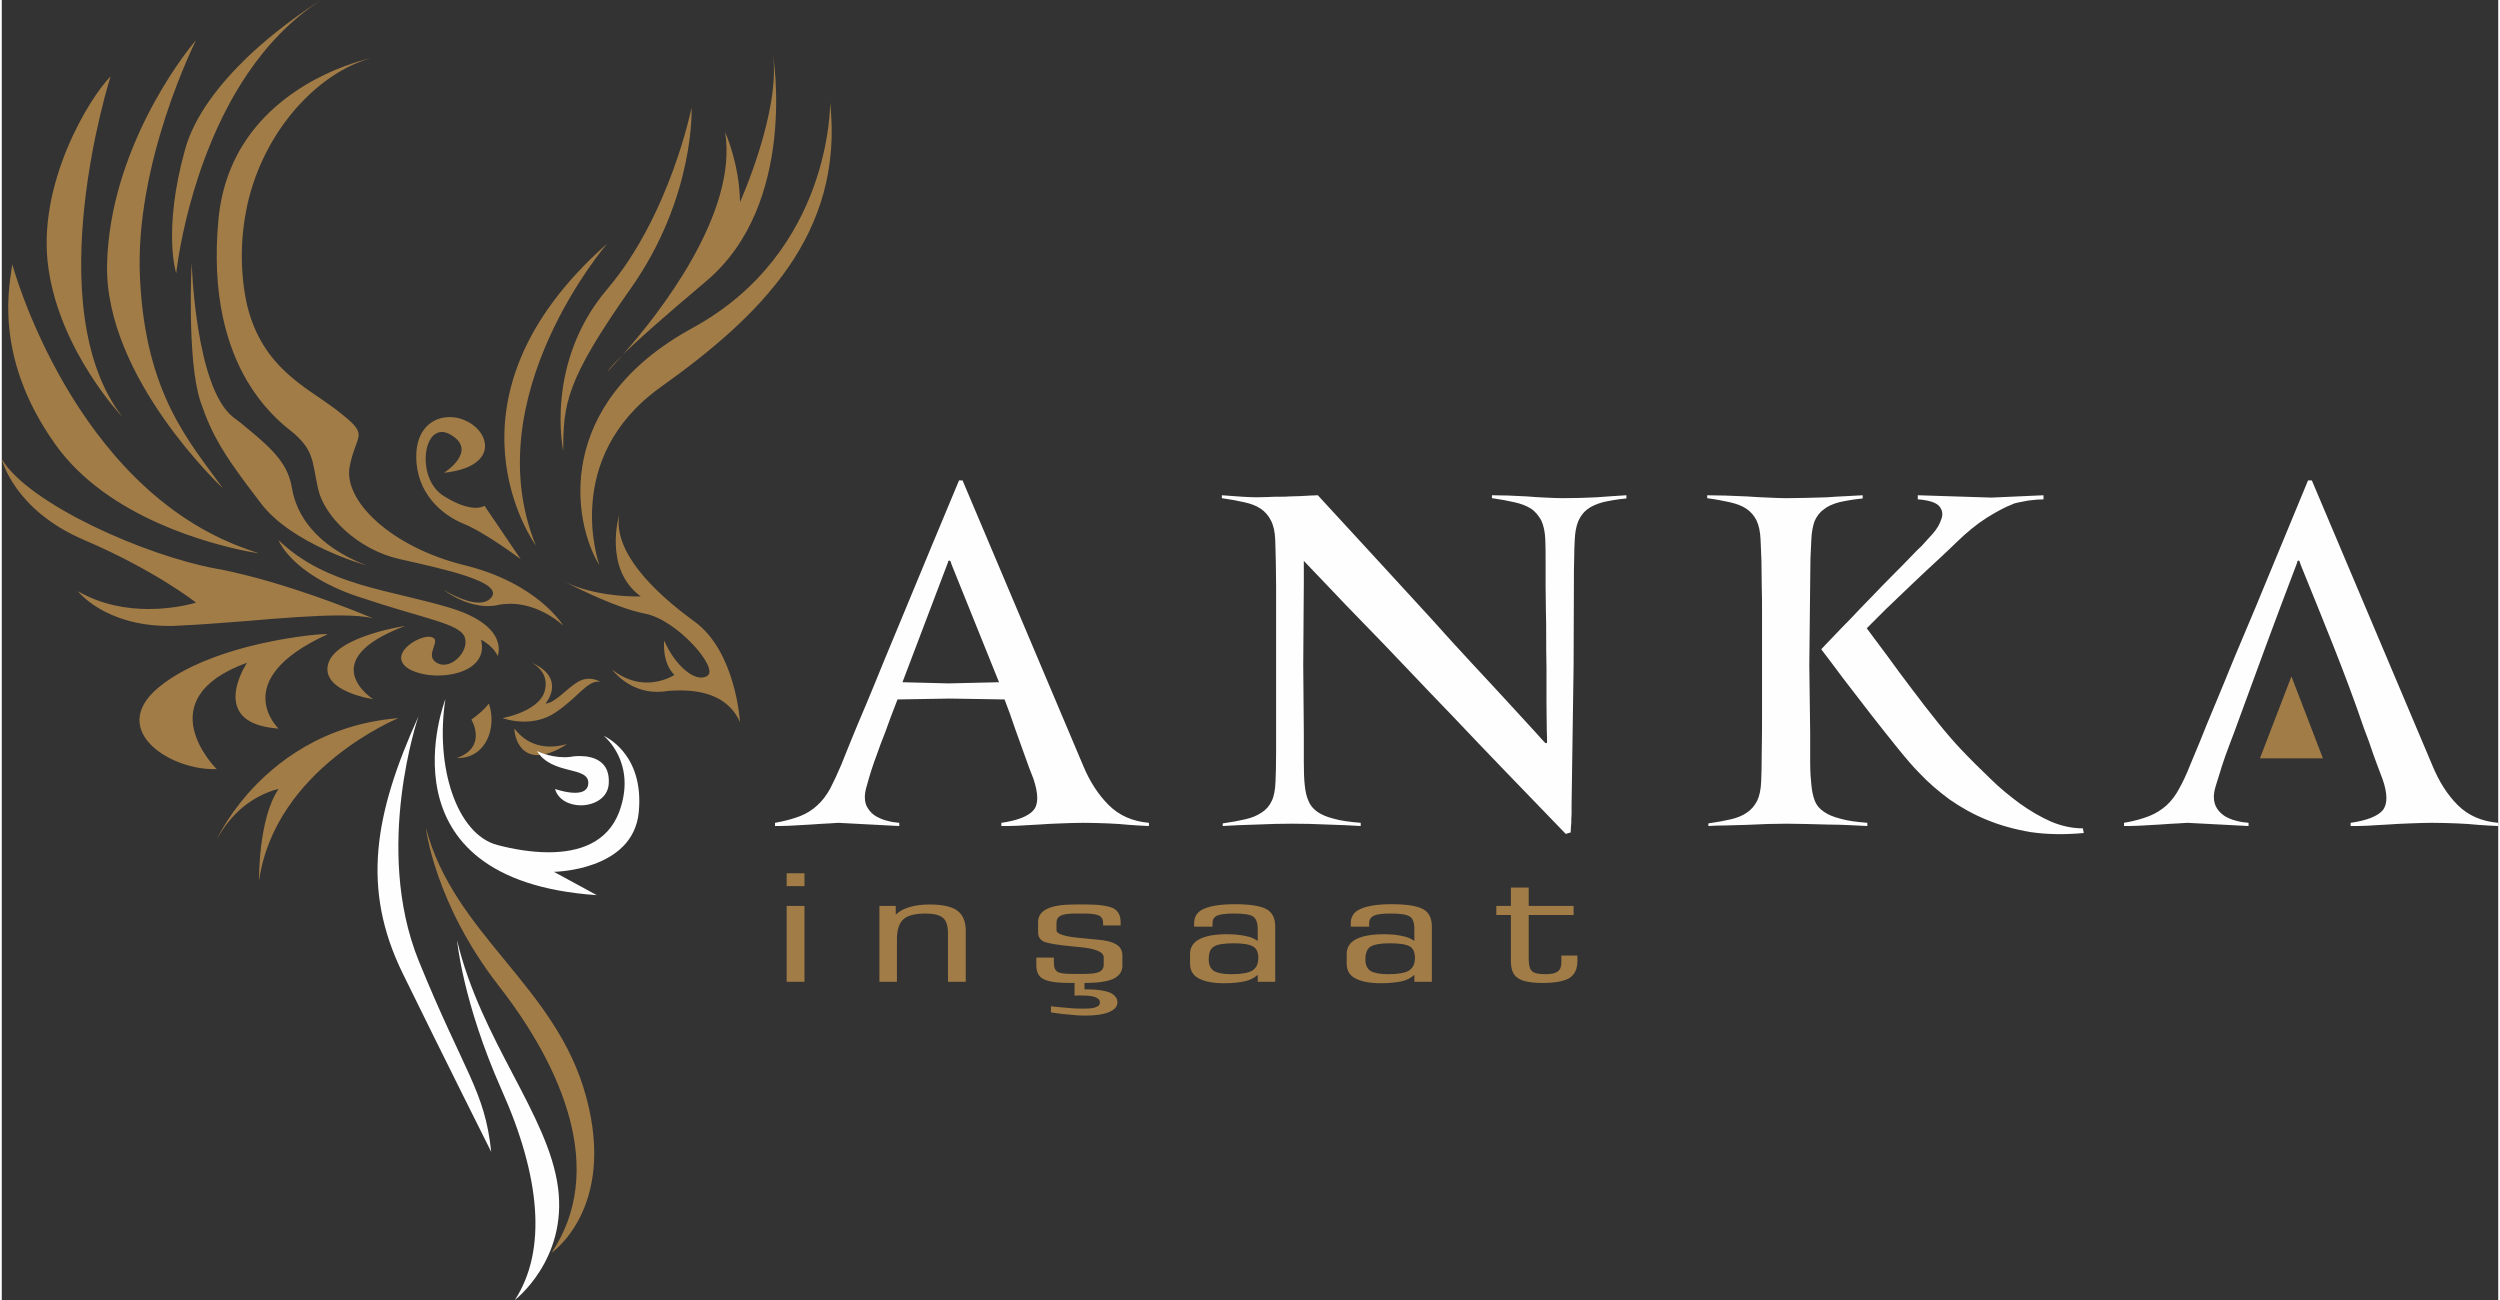
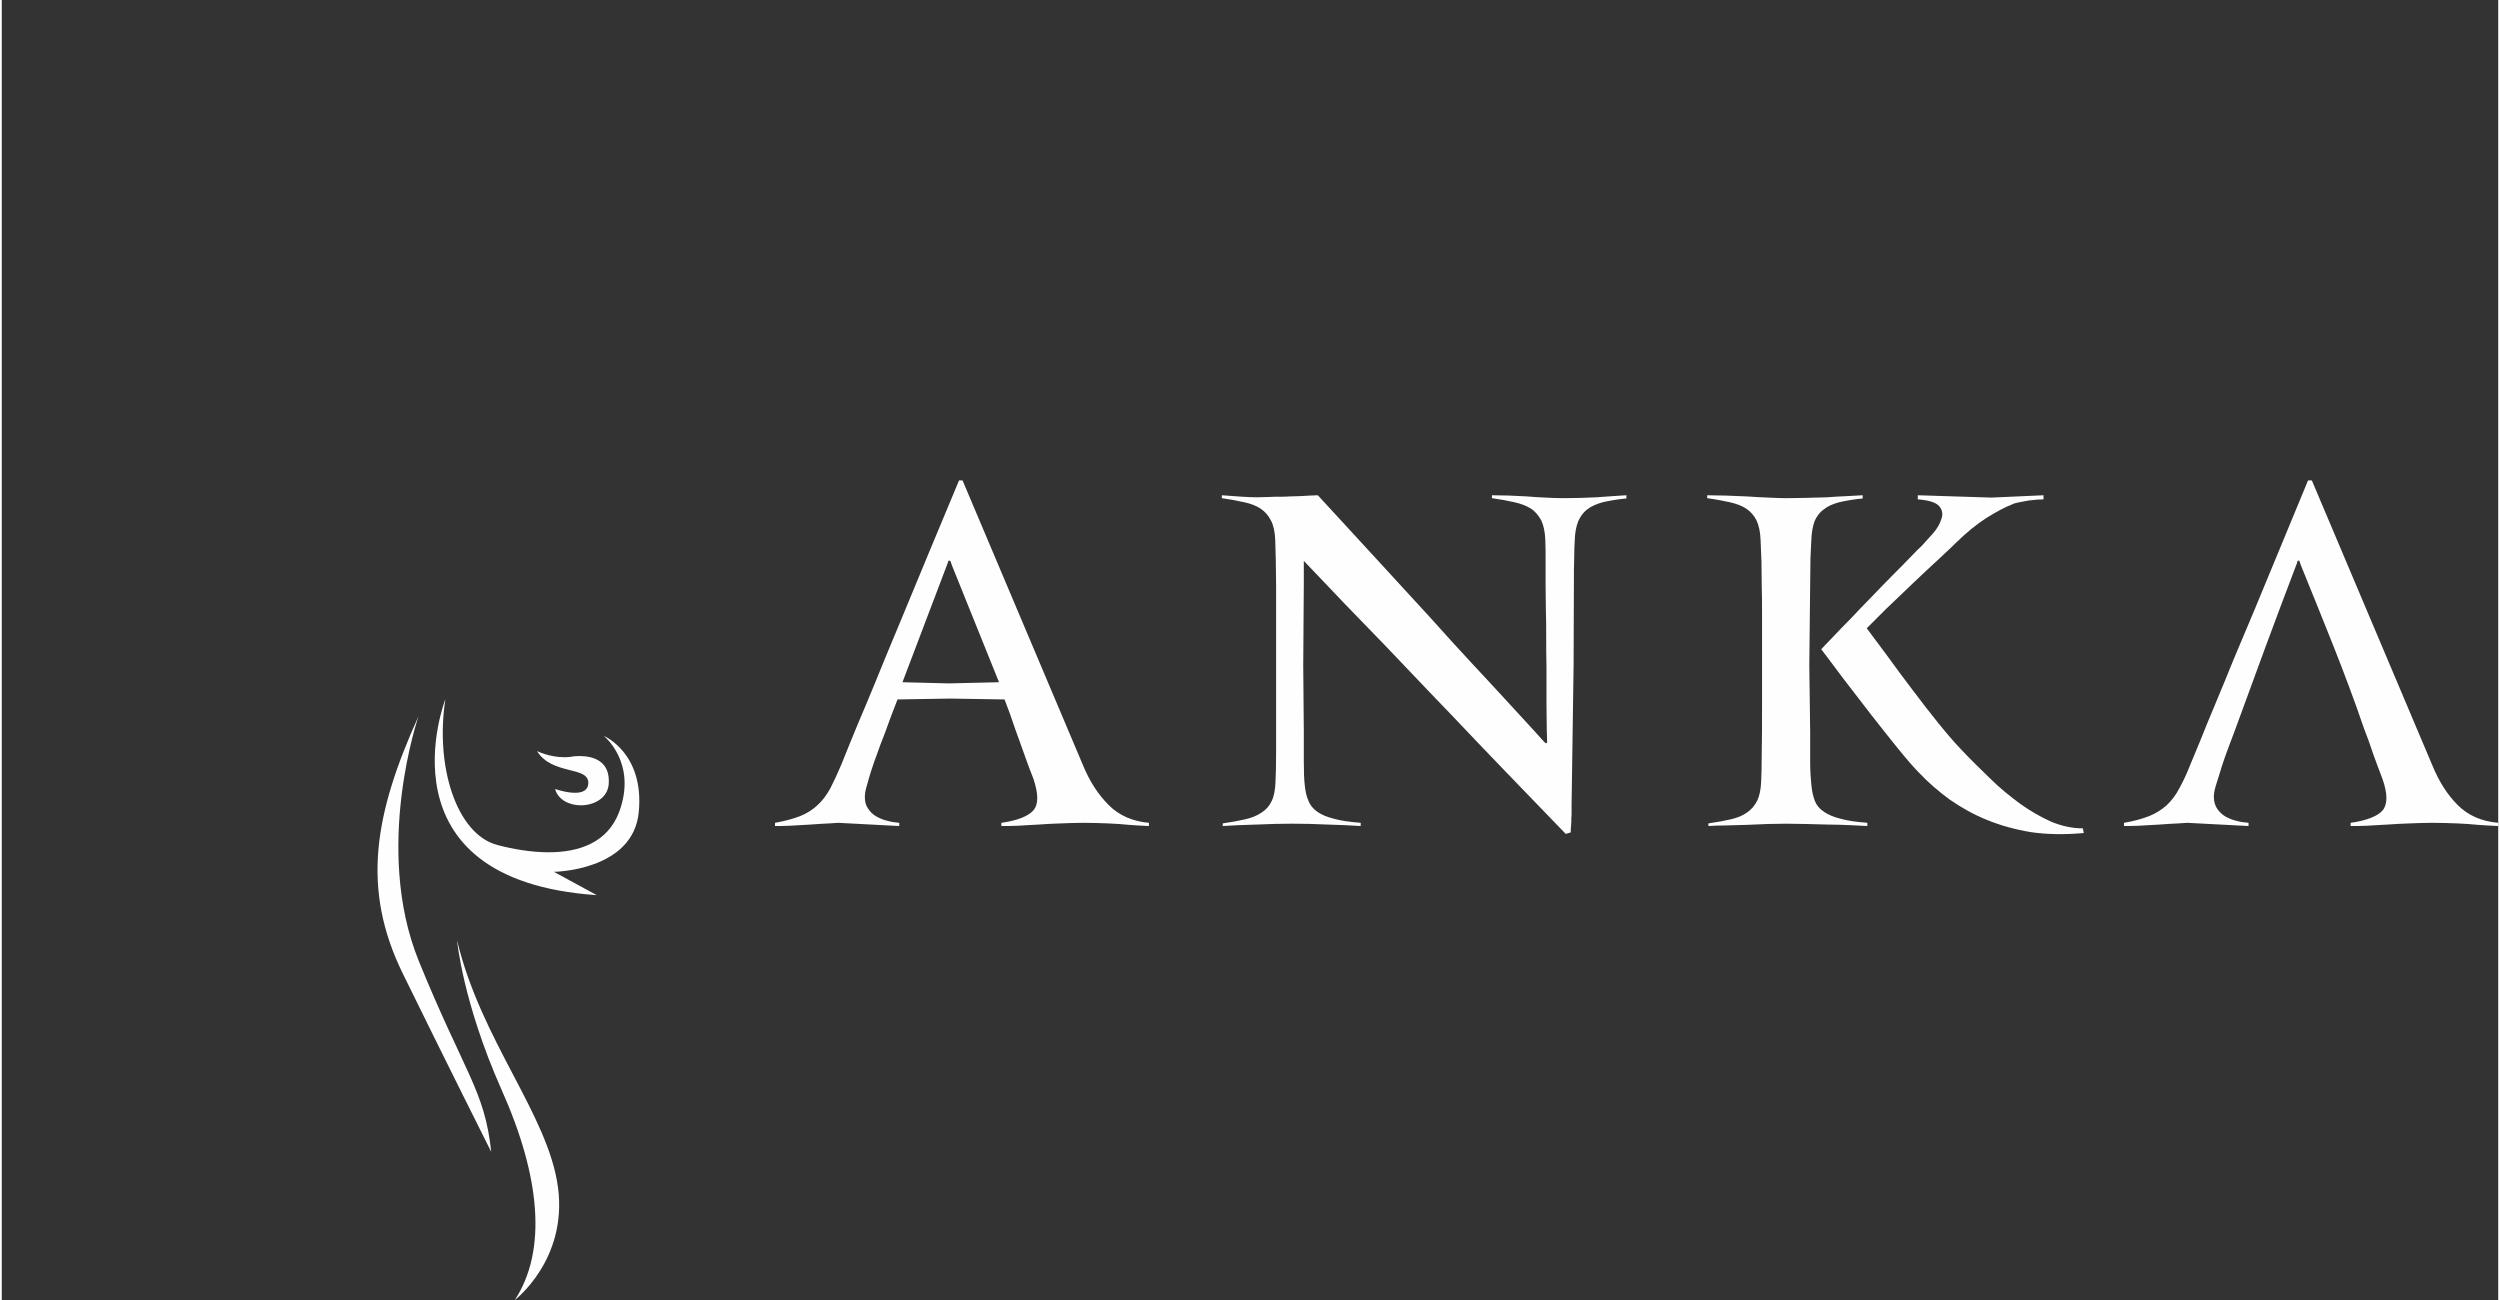
<svg xmlns="http://www.w3.org/2000/svg" xml:space="preserve" width="400px" height="208px" version="1.1" style="shape-rendering:geometricPrecision; text-rendering:geometricPrecision; image-rendering:optimizeQuality; fill-rule:evenodd; clip-rule:evenodd" viewBox="0 0 85.59 44.57">
  <rect x="0" y="0" width="85.59" height="44.57" fill="#333333" stroke="none" />
  <defs>
    <style type="text/css">
   
    .fil1 {fill:#FEFEFE}
    .fil0 {fill:#A17C47}
    .fil2 {fill:#FEFEFE;fill-rule:nonzero}
    .fil3 {fill:#A17C47;fill-rule:nonzero}
   
  </style>
  </defs>
  <g id="Katman_x0020_1">
    <g id="_2685129382688">
-       <path class="fil0" d="M23.75 21.31c1.42,1.03 1.56,3.44 1.56,3.45 -0.36,-0.82 -1.16,-1.09 -2.06,-1.09 -0.19,0 -0.38,0.01 -0.57,0.04 -0.07,0 -0.14,0.01 -0.21,0.01 -0.99,0 -1.53,-0.75 -1.54,-0.76 0.43,0.34 0.84,0.44 1.19,0.44 0.55,0 0.94,-0.26 0.94,-0.26 -0.44,-0.44 -0.35,-1.18 -0.35,-1.18 0.3,0.7 0.85,1.27 1.27,1.27 0.07,0 0.15,-0.02 0.21,-0.06 0.41,-0.26 -1.04,-1.92 -2.13,-2.13 -1.1,-0.21 -2.8,-1.12 -2.81,-1.12 0.96,0.49 2.17,0.53 2.54,0.53 0.08,0 0.12,0 0.12,0 -1.3,-0.95 -0.74,-2.8 -0.74,-2.81 -0.21,1.27 1.15,2.63 2.58,3.67zm4.65 -17.8c0.49,4.53 -2.4,7.33 -5.82,9.77 -3.42,2.45 -2.09,6.1 -2.09,6.1 -0.91,-1.48 -1.6,-5.52 3.2,-8.14 4.79,-2.62 4.71,-7.73 4.71,-7.73zm-7.1 8.64c-0.33,0.38 -0.54,0.6 -0.54,0.6 0,0 0.06,-0.12 0.54,-0.6zm5.14 -10.28c0,0 0.87,5.11 -2.29,7.77 -1.54,1.3 -2.39,2.06 -2.85,2.51 1.21,-1.36 3.95,-4.83 3.5,-7.62 0,0 0.49,1.07 0.51,2.4 0,0 1.4,-3.11 1.13,-5.06zm-2.79 1.82c0,0 0.13,3.07 -2.1,6.22 -2.22,3.15 -2.3,3.95 -2.3,5.55 0,0 -0.65,-3.01 1.51,-5.55 2.15,-2.53 2.89,-6.22 2.89,-6.22zm-2.89 4.66c0,0 -4.53,5.24 -2.45,10.35 0,0 -3.64,-4.97 2.45,-10.35zm-9.33 5.67c1.24,0.95 0.74,0.77 0.5,1.96 -0.24,1.18 1.42,2.78 3.94,3.4 2.52,0.62 3.38,2.07 3.38,2.07 -0.28,-0.27 -1,-0.75 -1.81,-0.75 -0.14,0 -0.28,0.01 -0.42,0.04 -0.12,0.03 -0.23,0.04 -0.35,0.04 -0.83,0 -1.54,-0.57 -1.54,-0.57 0,0 0.7,0.45 1.22,0.45 0.18,0 0.33,-0.05 0.44,-0.18 0.41,-0.54 -1.69,-0.98 -3.14,-1.31 -1.45,-0.32 -2.61,-1.48 -2.81,-2.43 -0.21,-0.96 -0.12,-1.33 -0.98,-2.01 -0.37,-0.29 -0.94,-0.81 -1.45,-1.67 -0.68,-1.16 -1.23,-2.93 -0.98,-5.55 0.11,-1.13 0.48,-2.03 0.98,-2.76 1.53,-2.21 4.23,-2.75 4.23,-2.75 -1.72,0.47 -3.64,2.38 -4.23,5.06 -0.11,0.53 -0.18,1.1 -0.18,1.69 0,0.66 0.07,1.22 0.18,1.71 0.52,2.14 2,2.79 3.02,3.56zm3.94 6.82c2.07,0.63 1.63,1.65 1.63,1.65 -0.15,-0.35 -0.57,-0.56 -0.57,-0.56 0.22,0.85 -0.65,1.23 -1.48,1.23 -0.37,0 -0.73,-0.08 -0.98,-0.22 -0.75,-0.45 0.21,-1.11 0.67,-1.11 0.02,0 0.05,0 0.08,0.01 0.41,0.09 -0.27,0.62 0.2,0.89 0.08,0.04 0.15,0.06 0.23,0.06 0.43,0 0.87,-0.55 0.72,-0.95 -0.18,-0.47 -1.39,-0.62 -3.67,-1.39 -2.28,-0.77 -2.71,-1.93 -2.71,-1.93 1.64,1.57 3.8,1.69 5.88,2.32zm-6.96 -6.16c0.97,0.79 1.41,1.28 1.54,2.06 0.15,0.9 0.8,1.96 2.54,2.64 0,0 -2.54,-0.71 -3.61,-2.13 -0.17,-0.22 -0.32,-0.43 -0.47,-0.62 -0.76,-1.03 -1.2,-1.68 -1.6,-2.87 -0.47,-1.42 -0.3,-4.77 -0.3,-4.77 0,0 0.12,4.28 1.42,5.31 0.18,0.13 0.34,0.26 0.48,0.38zm6.95 -0.38c0.22,0 0.44,0.06 0.64,0.17 0.76,0.41 1,1.54 -0.84,1.74 0,0 1.18,-0.74 0.24,-1.3 -0.12,-0.07 -0.22,-0.1 -0.31,-0.1 -0.69,0 -0.82,1.66 0.07,2.2 0.51,0.32 0.87,0.4 1.09,0.4 0.21,0 0.3,-0.07 0.3,-0.07l1.24 1.83c0,0 -1.21,-0.91 -1.95,-1.21 -0.74,-0.3 -1.63,-1.04 -1.63,-2.31 0,-0.93 0.55,-1.35 1.15,-1.35zm-6.95 5.43c2.15,0.54 4.32,1.47 4.32,1.47 -0.27,-0.07 -0.67,-0.1 -1.14,-0.1 -0.87,0 -2.01,0.09 -3.18,0.19 -0.8,0.06 -1.62,0.13 -2.37,0.16 -0.11,0.01 -0.21,0.01 -0.31,0.01 -2.2,0 -3.12,-1.19 -3.12,-1.19 0.83,0.48 1.71,0.61 2.43,0.61 0.94,0 1.62,-0.22 1.62,-0.22 0,0 -1.39,-1.1 -3.82,-2.14 -2.43,-1.03 -2.84,-2.78 -2.84,-2.78 0.92,1.54 4.94,3.32 7.37,3.76 0.34,0.06 0.69,0.14 1.04,0.23zm0 -0.9c0.14,0.05 0.27,0.1 0.41,0.14 0,0 -0.15,-0.02 -0.41,-0.07 -1.2,-0.24 -4.77,-1.13 -6.57,-3.66 -2.2,-3.08 -1.54,-5.61 -1.48,-6.18 0,0 2.06,7.67 8.05,9.77zm2.54 -18.83c-1.04,0.67 -1.88,1.57 -2.54,2.55 -2.04,3.03 -2.43,6.82 -2.43,6.82 0,0 -0.47,-1.45 0.3,-4.23 0.32,-1.18 1.22,-2.29 2.13,-3.17 1.25,-1.19 2.54,-1.97 2.54,-1.97zm0.24 22.76c0.27,-0.95 2.64,-1.3 2.64,-1.3 -3.17,1.19 -1.1,2.51 -1.1,2.51 0,0 -1.8,-0.26 -1.54,-1.21zm-6.45 -13.19c0.2,3.98 1.71,5.59 2.84,7.17 0,0 -4.06,-3.79 -3.97,-7.68 0.09,-3.89 2.58,-7.15 3.05,-7.68 0,0 -2.13,4.22 -1.92,8.19zm13.43 13.15c1.22,0.55 0.47,1.4 0.47,1.4 0,0 0,0 0,0 0.31,0 0.71,-0.5 1.11,-0.74 0.13,-0.08 0.26,-0.11 0.38,-0.11 0.23,0 0.4,0.11 0.4,0.11 -0.03,-0.01 -0.06,-0.01 -0.09,-0.01 -0.39,0 -0.69,0.54 -1.46,1.06 -0.36,0.24 -0.74,0.31 -1.07,0.31 -0.42,0 -0.74,-0.12 -0.74,-0.12 0,0 1.23,-0.22 1.44,-0.91 0.19,-0.65 -0.37,-0.95 -0.44,-0.99zm-9.76 -0.54c1.27,-0.33 2.4,-0.44 2.69,-0.44 0.06,0 0.08,0 0.06,0.01 -3.43,1.57 -1.67,3.23 -1.67,3.23 -0.51,-0.04 -0.85,-0.15 -1.08,-0.31 -0.89,-0.63 0,-1.95 0,-1.95 -3.47,1.26 -1.04,3.65 -1.04,3.65 -0.03,0 -0.07,0 -0.1,0 -1.62,0 -3.74,-1.45 -1.73,-2.93 0.8,-0.6 1.88,-1 2.87,-1.26zm-4.68 -19.56c0,0 -2.52,7.9 0.41,11.68 0,0 -2.13,-2.23 -2.54,-5.1 -0.42,-2.88 1.42,-5.87 2.13,-6.58zm4.68 24.62c0.96,-1.1 2.62,-2.41 5.19,-2.62 0,0 -4.23,1.72 -4.78,5.58 0,0 -0.03,-2.13 0.67,-3.15 0,0 -0.5,0.09 -1.08,0.51 -0.35,0.26 -0.73,0.65 -1.04,1.22 0,0 0.32,-0.71 1.04,-1.54zm11.63 10.38c1.03,3.82 -1.19,5.33 -1.19,5.33 1.88,-2.8 0.4,-6.31 -1.81,-9.15 -2.21,-2.84 -2.5,-5.42 -2.5,-5.42 0.97,3.69 4.48,5.42 5.5,9.24zm-3.94 -12.95c0.44,-0.31 0.6,-0.55 0.6,-0.55 0.28,0.8 -0.08,1.89 -1.1,1.87 1.07,-0.38 0.5,-1.32 0.5,-1.32zm1.48 0.31c0.74,0.98 1.86,0.48 1.79,0.54 -1.64,1.04 -1.82,-0.44 -1.79,-0.54z" />
      <path class="fil1" d="M20.64 25.23c0,0 1.39,0.58 1.2,2.6 -0.18,2.03 -2.91,2.06 -2.91,2.06l1.47 0.8c-7.61,-0.52 -5.19,-6.72 -5.19,-6.72 -0.36,2.3 0.38,4.63 1.78,5 0.53,0.14 1.15,0.25 1.76,0.25 1.03,0 2.02,-0.32 2.42,-1.39 0.62,-1.69 -0.53,-2.6 -0.53,-2.6zm-6.35 -0.68c0,0 -1.56,4.51 0,8.38 1.57,3.86 2.27,4.45 2.49,6.56 0,0 -1.63,-3.25 -3.04,-6.13 -1.41,-2.89 -0.98,-5.43 0.55,-8.81zm5.51 1.37c0.51,0 1.06,0.19 1.01,0.95 -0.03,0.49 -0.5,0.74 -0.96,0.74 -0.39,0 -0.78,-0.19 -0.88,-0.56 0,0 0.37,0.13 0.68,0.13 0.24,0 0.45,-0.07 0.46,-0.33 0.01,-0.6 -1.24,-0.26 -1.76,-1.1 0,0 0.43,0.21 0.92,0.21 0.07,0 0.14,0 0.21,-0.01 0.1,-0.02 0.21,-0.03 0.32,-0.03zm-0.73 14.79c0.33,2.48 -1.48,3.86 -1.48,3.86 1.11,-1.7 0.88,-4.23 -0.46,-7.22 -1.33,-3 -1.52,-5.11 -1.52,-5.11 0.82,3.44 3.13,5.98 3.46,8.47z" />
      <path class="fil2" d="M39.33 28.32c-0.21,-0.01 -0.43,-0.02 -0.68,-0.04 -0.21,-0.02 -0.45,-0.04 -0.72,-0.05 -0.27,-0.01 -0.56,-0.02 -0.86,-0.02 -0.24,0 -0.49,0.01 -0.76,0.02 -0.27,0.01 -0.52,0.02 -0.77,0.04 -0.25,0.01 -0.49,0.03 -0.71,0.04 -0.21,0.01 -0.4,0.01 -0.56,0.01l0 -0.11c0.56,-0.08 0.93,-0.23 1.1,-0.43 0.18,-0.21 0.17,-0.57 0,-1.08 -0.1,-0.24 -0.2,-0.52 -0.31,-0.83 -0.11,-0.31 -0.22,-0.61 -0.32,-0.89 -0.11,-0.33 -0.23,-0.67 -0.36,-1l-1.87 -0.03 -1.8 0.03c-0.16,0.41 -0.3,0.78 -0.42,1.12 -0.12,0.3 -0.22,0.57 -0.31,0.83 -0.1,0.26 -0.15,0.44 -0.18,0.52 -0.05,0.16 -0.1,0.33 -0.14,0.48 -0.05,0.16 -0.07,0.29 -0.07,0.39 0,0.16 0.03,0.29 0.11,0.4 0.07,0.11 0.16,0.2 0.28,0.27 0.11,0.06 0.24,0.12 0.38,0.15 0.14,0.04 0.28,0.06 0.41,0.07l0 0.11 -2.09 -0.11c-0.02,0 -0.12,0.01 -0.31,0.02 -0.19,0.01 -0.41,0.02 -0.65,0.04 -0.25,0.01 -0.48,0.03 -0.71,0.04 -0.23,0.01 -0.4,0.01 -0.5,0.01l0 -0.11c0.34,-0.06 0.63,-0.14 0.86,-0.23 0.23,-0.09 0.43,-0.22 0.59,-0.37 0.17,-0.15 0.31,-0.34 0.44,-0.57 0.12,-0.23 0.25,-0.51 0.39,-0.84 0.06,-0.16 0.17,-0.42 0.31,-0.77 0.15,-0.36 0.32,-0.79 0.53,-1.27 0.2,-0.48 0.42,-1.01 0.65,-1.58 0.24,-0.57 0.47,-1.14 0.71,-1.71 0.55,-1.33 1.16,-2.8 1.83,-4.4l0.12 0 4.14 9.79c0.22,0.53 0.51,0.98 0.87,1.34 0.36,0.36 0.82,0.56 1.38,0.61l0 0.11zm-6.76 -8.95c-0.01,-0.02 -0.02,-0.05 -0.03,-0.09 -0.01,-0.04 -0.03,-0.06 -0.05,-0.06 -0.03,0 -0.05,0.02 -0.05,0.06l-1.56 4.11 1.58 0.04 1.73 -0.04 -1.62 -4.02zm21.25 8.27c0,0.08 0,0.17 0,0.28 -0.01,0.1 -0.01,0.2 -0.01,0.29 -0.01,0.12 -0.02,0.23 -0.02,0.33l-0.17 0.05c-1.4,-1.45 -2.71,-2.8 -3.9,-4.06 -0.51,-0.53 -1.03,-1.07 -1.55,-1.62 -0.52,-0.55 -1.01,-1.06 -1.47,-1.53 -0.46,-0.47 -0.87,-0.9 -1.22,-1.27 -0.36,-0.38 -0.64,-0.67 -0.84,-0.88 0,0.09 0,0.14 0,0.17 0,0.04 0,0.07 0,0.1 0,0.03 0,0.08 0,0.15 0,0.08 0,0.2 0,0.36l-0.02 2.8 0.02 2.29c0,0.34 0,0.68 0,1.02 0,0.34 0.01,0.6 0.03,0.78 0.02,0.22 0.06,0.4 0.13,0.56 0.06,0.15 0.16,0.27 0.3,0.37 0.14,0.1 0.33,0.18 0.57,0.24 0.24,0.07 0.55,0.11 0.92,0.14l0 0.11c-0.33,-0.02 -0.71,-0.04 -1.13,-0.05 -0.42,-0.02 -0.83,-0.03 -1.23,-0.03 -0.36,0 -0.76,0.01 -1.21,0.03 -0.44,0.01 -0.83,0.03 -1.16,0.05l0 -0.09c0.29,-0.04 0.55,-0.09 0.77,-0.14 0.23,-0.05 0.41,-0.13 0.56,-0.23 0.16,-0.1 0.27,-0.23 0.35,-0.4 0.08,-0.16 0.12,-0.39 0.13,-0.67 0.01,-0.22 0.02,-0.55 0.02,-1.01 0,-0.45 0,-0.93 0,-1.45 0,-0.51 0,-1.01 0,-1.47 0,-0.47 0,-0.83 0,-1.08 0,-0.25 0,-0.52 0,-0.81 0,-0.28 0,-0.57 0,-0.87 0,-0.3 -0.01,-0.58 -0.01,-0.85 -0.01,-0.27 -0.01,-0.52 -0.02,-0.74 -0.01,-0.28 -0.06,-0.5 -0.15,-0.67 -0.08,-0.16 -0.2,-0.3 -0.35,-0.4 -0.15,-0.1 -0.33,-0.17 -0.56,-0.22 -0.22,-0.05 -0.48,-0.1 -0.77,-0.14l0 -0.1c0.28,0.02 0.51,0.04 0.69,0.05 0.19,0.01 0.35,0.02 0.5,0.02 0.14,0 0.28,-0.01 0.41,-0.01 0.13,-0.01 0.28,-0.01 0.46,-0.01 0.06,0 0.15,0 0.27,-0.01 0.11,0 0.23,-0.01 0.35,-0.01 0.13,-0.01 0.25,-0.01 0.36,-0.02 0.11,0 0.19,-0.01 0.25,-0.01 1.44,1.56 2.73,2.97 3.86,4.2 0.48,0.54 0.95,1.05 1.42,1.56 0.47,0.5 0.89,0.96 1.26,1.36 0.37,0.4 0.67,0.73 0.9,0.98 0.23,0.26 0.35,0.39 0.37,0.4l0.02 0c0.02,0 0.03,-0.01 0.03,-0.03 0,-0.03 0,-0.18 -0.01,-0.44 0,-0.26 -0.01,-0.57 -0.01,-0.94 0,-0.37 0,-0.77 0,-1.18 -0.01,-0.42 -0.01,-0.79 -0.01,-1.13 0,-0.25 0,-0.52 -0.01,-0.8 0,-0.29 -0.01,-0.58 -0.01,-0.87 0,-0.29 0,-0.57 0,-0.84 0,-0.27 0,-0.52 -0.01,-0.74 -0.01,-0.28 -0.06,-0.5 -0.14,-0.67 -0.09,-0.16 -0.2,-0.3 -0.35,-0.4 -0.16,-0.1 -0.34,-0.17 -0.57,-0.22 -0.22,-0.05 -0.48,-0.1 -0.77,-0.14l0 -0.1c0.17,0 0.35,0.01 0.56,0.01 0.21,0.01 0.42,0.02 0.64,0.03 0.21,0.02 0.42,0.03 0.63,0.04 0.21,0.01 0.4,0.02 0.58,0.02 0.41,0 0.81,-0.01 1.18,-0.03 0.38,-0.03 0.72,-0.05 1.02,-0.07l0 0.11c-0.32,0.03 -0.6,0.08 -0.81,0.13 -0.22,0.06 -0.4,0.14 -0.54,0.25 -0.13,0.1 -0.23,0.24 -0.3,0.4 -0.07,0.17 -0.11,0.38 -0.12,0.63 -0.01,0.17 -0.02,0.39 -0.02,0.64 -0.01,0.25 -0.01,0.54 -0.01,0.87l-0.01 2.8 -0.07 4.83zm10.14 0.68c-0.17,-0.01 -0.37,-0.02 -0.6,-0.03 -0.24,-0.01 -0.49,-0.02 -0.75,-0.02 -0.26,-0.01 -0.51,-0.01 -0.76,-0.02 -0.25,0 -0.47,-0.01 -0.67,-0.01 -0.18,0 -0.39,0.01 -0.63,0.01 -0.24,0.01 -0.48,0.02 -0.72,0.03 -0.25,0.01 -0.49,0.01 -0.72,0.02 -0.24,0 -0.44,0.01 -0.6,0.02l0 -0.09c0.29,-0.04 0.55,-0.09 0.77,-0.14 0.22,-0.05 0.41,-0.13 0.55,-0.23 0.15,-0.1 0.26,-0.23 0.35,-0.4 0.08,-0.16 0.13,-0.39 0.14,-0.67 0.01,-0.22 0.02,-0.55 0.02,-1.01 0.01,-0.45 0.01,-0.93 0.01,-1.45 0,-0.51 0,-1.01 0,-1.47 0,-0.47 0,-0.83 0,-1.08 0,-0.25 0,-0.52 0,-0.81 0,-0.28 0,-0.57 -0.01,-0.87 0,-0.3 -0.01,-0.58 -0.01,-0.85 -0.01,-0.27 -0.02,-0.52 -0.03,-0.74 -0.01,-0.28 -0.06,-0.5 -0.14,-0.67 -0.08,-0.16 -0.2,-0.3 -0.35,-0.4 -0.15,-0.1 -0.34,-0.17 -0.56,-0.22 -0.23,-0.05 -0.48,-0.1 -0.78,-0.14l0 -0.1c0.17,0 0.37,0.01 0.61,0.01 0.24,0.01 0.49,0.02 0.75,0.03 0.25,0.02 0.5,0.03 0.74,0.04 0.23,0.01 0.44,0.02 0.61,0.02 0.21,0 0.43,-0.01 0.67,-0.01 0.24,-0.01 0.48,-0.01 0.72,-0.02 0.24,-0.02 0.46,-0.03 0.68,-0.04 0.21,-0.01 0.39,-0.02 0.55,-0.03l0 0.11c-0.32,0.03 -0.59,0.08 -0.81,0.13 -0.22,0.06 -0.4,0.14 -0.53,0.25 -0.14,0.1 -0.24,0.24 -0.31,0.4 -0.06,0.17 -0.1,0.38 -0.11,0.63 -0.01,0.17 -0.02,0.39 -0.03,0.64 0,0.25 -0.01,0.54 -0.01,0.87l-0.03 2.8 0.03 2.29c0,0.34 0,0.68 0,1.02 0,0.34 0.02,0.6 0.04,0.78 0.02,0.22 0.06,0.4 0.12,0.56 0.06,0.15 0.16,0.27 0.31,0.37 0.14,0.1 0.33,0.18 0.57,0.24 0.24,0.07 0.54,0.11 0.92,0.14l0 0.11zm7.42 0.24c-0.66,0.06 -1.26,0.05 -1.81,-0.03 -0.54,-0.09 -1.05,-0.23 -1.51,-0.42 -0.47,-0.19 -0.89,-0.43 -1.28,-0.7 -0.38,-0.28 -0.73,-0.58 -1.04,-0.91 -0.2,-0.2 -0.44,-0.48 -0.74,-0.85 -0.29,-0.36 -0.6,-0.75 -0.92,-1.16 -0.32,-0.41 -0.63,-0.82 -0.94,-1.22 -0.3,-0.4 -0.55,-0.74 -0.76,-1.01 0.08,-0.09 0.22,-0.23 0.4,-0.42 0.18,-0.19 0.38,-0.4 0.61,-0.63 0.22,-0.24 0.46,-0.48 0.71,-0.74 0.25,-0.26 0.49,-0.51 0.72,-0.74 0.23,-0.23 0.43,-0.43 0.61,-0.62 0.17,-0.18 0.3,-0.31 0.39,-0.39 0.11,-0.12 0.24,-0.26 0.39,-0.43 0.14,-0.16 0.24,-0.33 0.29,-0.5 0.06,-0.16 0.03,-0.31 -0.07,-0.43 -0.11,-0.13 -0.35,-0.21 -0.74,-0.24l0 -0.14 2.53 0.08 1.78 -0.08 0 0.14c-0.05,0 -0.12,0.01 -0.22,0.01 -0.09,0.01 -0.19,0.02 -0.29,0.03 -0.11,0.02 -0.21,0.04 -0.32,0.06 -0.1,0.02 -0.19,0.04 -0.26,0.08 -0.24,0.09 -0.53,0.25 -0.87,0.46 -0.34,0.22 -0.67,0.49 -1.01,0.82 -0.11,0.11 -0.31,0.3 -0.6,0.57 -0.3,0.27 -0.6,0.56 -0.93,0.87 -0.32,0.31 -0.63,0.6 -0.93,0.89 -0.29,0.29 -0.5,0.5 -0.63,0.63 0.19,0.25 0.42,0.57 0.7,0.94 0.27,0.38 0.56,0.76 0.86,1.16 0.31,0.41 0.6,0.79 0.9,1.16 0.3,0.37 0.56,0.67 0.79,0.91 0.31,0.33 0.64,0.65 0.97,0.97 0.33,0.33 0.68,0.61 1.03,0.87 0.35,0.25 0.71,0.46 1.07,0.62 0.36,0.15 0.72,0.23 1.09,0.23l0.03 0.16zm14.21 -0.24c-0.21,-0.01 -0.44,-0.02 -0.69,-0.04 -0.21,-0.02 -0.45,-0.04 -0.72,-0.05 -0.27,-0.01 -0.56,-0.02 -0.86,-0.02 -0.24,0 -0.49,0.01 -0.76,0.02 -0.26,0.01 -0.52,0.02 -0.77,0.04 -0.25,0.01 -0.48,0.03 -0.7,0.04 -0.22,0.01 -0.41,0.01 -0.56,0.01l0 -0.11c0.56,-0.08 0.93,-0.23 1.1,-0.43 0.17,-0.21 0.17,-0.57 -0.01,-1.08 -0.09,-0.24 -0.2,-0.52 -0.31,-0.83 -0.1,-0.31 -0.21,-0.61 -0.32,-0.89 -0.65,-1.91 -1.41,-3.73 -2.17,-5.61 -0.01,-0.02 -0.02,-0.05 -0.03,-0.09 -0.01,-0.04 -0.02,-0.06 -0.04,-0.06 -0.04,0 -0.05,0.02 -0.05,0.06 -0.74,1.94 -1.45,3.87 -2.16,5.82 -0.11,0.3 -0.22,0.57 -0.31,0.83 -0.09,0.26 -0.15,0.44 -0.17,0.52 -0.05,0.16 -0.1,0.33 -0.15,0.48 -0.05,0.16 -0.07,0.29 -0.07,0.39 0,0.16 0.04,0.29 0.11,0.4 0.07,0.11 0.17,0.2 0.28,0.27 0.11,0.06 0.24,0.12 0.38,0.15 0.14,0.04 0.28,0.06 0.42,0.07l0 0.11 -2.1 -0.11c-0.02,0 -0.12,0.01 -0.31,0.02 -0.19,0.01 -0.4,0.02 -0.65,0.04 -0.24,0.01 -0.48,0.03 -0.71,0.04 -0.23,0.01 -0.39,0.01 -0.5,0.01l0 -0.11c0.35,-0.06 0.63,-0.14 0.86,-0.23 0.23,-0.09 0.43,-0.22 0.6,-0.37 0.16,-0.15 0.31,-0.34 0.43,-0.57 0.13,-0.23 0.26,-0.51 0.39,-0.84 0.07,-0.16 0.17,-0.42 0.32,-0.77 0.14,-0.36 0.32,-0.79 0.52,-1.27 0.2,-0.48 0.42,-1.01 0.65,-1.58 0.24,-0.57 0.48,-1.14 0.72,-1.71 0.55,-1.33 1.16,-2.8 1.82,-4.4l0.13 0 4.14 9.79c0.22,0.53 0.5,0.98 0.86,1.34 0.36,0.36 0.82,0.56 1.39,0.61l0 0.11z" />
-       <polygon class="fil0" points="77.42,26 78.5,23.19 79.58,26 " />
-       <path class="fil3" d="M26.91 33.66l0 -2.6 0.61 0 0 2.6 -0.61 0zm0 -3.28l0 -0.44 0.61 0 0 0.44 -0.61 0zm5.53 3.28l0 -1.65c0,-0.26 -0.05,-0.44 -0.17,-0.54 -0.12,-0.1 -0.31,-0.15 -0.59,-0.15 -0.36,0 -0.61,0.06 -0.76,0.19 -0.15,0.13 -0.23,0.36 -0.23,0.69l0 1.46 -0.6 0 0 -2.6 0.56 0 0 0.3c0.12,-0.12 0.27,-0.2 0.47,-0.26 0.19,-0.06 0.42,-0.09 0.69,-0.09 0.44,0 0.76,0.07 0.95,0.21 0.19,0.14 0.29,0.37 0.29,0.7l0 1.74 -0.61 0zm5.98 -0.9l0 0.35c0,0.2 -0.11,0.35 -0.31,0.45 -0.21,0.09 -0.52,0.14 -0.95,0.14l-0.53 0c-0.44,0 -0.74,-0.04 -0.91,-0.13 -0.17,-0.08 -0.25,-0.24 -0.25,-0.48l0 -0.26 0.6 0 0 0.16c0,0.17 0.04,0.28 0.13,0.33 0.08,0.05 0.24,0.07 0.48,0.07l0.42 0c0.25,0 0.43,-0.02 0.53,-0.07 0.1,-0.05 0.15,-0.13 0.15,-0.25l0 -0.25c0,-0.18 -0.28,-0.3 -0.83,-0.35 -0.09,-0.01 -0.16,-0.01 -0.21,-0.02 -0.55,-0.05 -0.89,-0.11 -1.02,-0.17 -0.13,-0.07 -0.19,-0.17 -0.19,-0.32l0 -0.35c0,-0.2 0.1,-0.35 0.31,-0.45 0.2,-0.1 0.52,-0.15 0.94,-0.15l0.42 0c0.44,0 0.74,0.05 0.91,0.13 0.17,0.09 0.25,0.25 0.25,0.48l0 0.11 -0.6 0 0 -0.07c0,-0.13 -0.04,-0.22 -0.14,-0.27 -0.09,-0.04 -0.25,-0.07 -0.48,-0.07l-0.31 0c-0.25,0 -0.42,0.02 -0.52,0.07 -0.1,0.05 -0.15,0.13 -0.15,0.25l0 0.25c0,0.14 0.31,0.23 0.94,0.28 0.17,0.02 0.31,0.03 0.41,0.04 0.32,0.02 0.56,0.08 0.7,0.17 0.14,0.08 0.21,0.21 0.21,0.38zm-2.45 1.95l0 -0.21c0.23,0.02 0.44,0.05 0.63,0.06 0.19,0.02 0.35,0.02 0.5,0.02 0.18,0 0.32,-0.01 0.41,-0.05 0.09,-0.03 0.14,-0.08 0.14,-0.15 0,-0.09 -0.05,-0.15 -0.15,-0.19 -0.1,-0.04 -0.26,-0.06 -0.49,-0.06 -0.06,0 -0.11,0 -0.14,0 -0.03,0 -0.06,0 -0.09,0.01l0 -0.48 0.34 0 0 0.26 0.1 0c0.34,0 0.59,0.04 0.77,0.11 0.17,0.08 0.26,0.19 0.26,0.33 0,0.15 -0.1,0.26 -0.29,0.34 -0.19,0.08 -0.47,0.12 -0.83,0.12 -0.14,0 -0.3,-0.01 -0.48,-0.03 -0.18,-0.01 -0.41,-0.04 -0.68,-0.08zm6.18 -1.31c0.34,0 0.58,-0.04 0.72,-0.12 0.14,-0.09 0.21,-0.23 0.21,-0.44 0,-0.19 -0.06,-0.32 -0.18,-0.39 -0.12,-0.07 -0.34,-0.11 -0.67,-0.11 -0.34,0 -0.57,0.04 -0.68,0.12 -0.12,0.07 -0.17,0.22 -0.17,0.44 0,0.18 0.06,0.31 0.18,0.39 0.12,0.07 0.31,0.11 0.59,0.11zm0.91 0.26l0 -0.24c-0.11,0.1 -0.25,0.18 -0.43,0.22 -0.17,0.04 -0.41,0.07 -0.71,0.07 -0.4,0 -0.69,-0.06 -0.89,-0.17 -0.19,-0.1 -0.29,-0.27 -0.29,-0.5l0 -0.34c0,-0.22 0.11,-0.39 0.32,-0.5 0.21,-0.11 0.52,-0.17 0.94,-0.17 0.25,0 0.46,0.02 0.64,0.06 0.17,0.03 0.31,0.09 0.42,0.17l0 -0.41c0,-0.22 -0.06,-0.36 -0.16,-0.43 -0.11,-0.07 -0.33,-0.1 -0.65,-0.1 -0.27,0 -0.46,0.02 -0.58,0.07 -0.11,0.05 -0.16,0.14 -0.16,0.25l0 0.13 -0.63 0 0 -0.12c0,-0.23 0.11,-0.39 0.33,-0.49 0.23,-0.1 0.58,-0.16 1.06,-0.16 0.53,0 0.89,0.06 1.09,0.17 0.2,0.11 0.3,0.31 0.3,0.6l0 1.89 -0.6 0zm4.47 -0.26c0.33,0 0.57,-0.04 0.71,-0.12 0.14,-0.09 0.21,-0.23 0.21,-0.44 0,-0.19 -0.06,-0.32 -0.17,-0.39 -0.12,-0.07 -0.35,-0.11 -0.68,-0.11 -0.33,0 -0.56,0.04 -0.68,0.12 -0.11,0.07 -0.17,0.22 -0.17,0.44 0,0.18 0.06,0.31 0.18,0.39 0.12,0.07 0.32,0.11 0.6,0.11zm0.9 0.26l0 -0.24c-0.1,0.1 -0.25,0.18 -0.42,0.22 -0.18,0.04 -0.42,0.07 -0.72,0.07 -0.39,0 -0.69,-0.06 -0.89,-0.17 -0.19,-0.1 -0.29,-0.27 -0.29,-0.5l0 -0.34c0,-0.22 0.11,-0.39 0.32,-0.5 0.22,-0.11 0.53,-0.17 0.94,-0.17 0.26,0 0.47,0.02 0.64,0.06 0.17,0.03 0.31,0.09 0.42,0.17l0 -0.41c0,-0.22 -0.05,-0.36 -0.16,-0.43 -0.11,-0.07 -0.32,-0.1 -0.65,-0.1 -0.27,0 -0.46,0.02 -0.57,0.07 -0.11,0.05 -0.17,0.14 -0.17,0.25l0 0.13 -0.63 0 0 -0.12c0,-0.23 0.11,-0.39 0.34,-0.49 0.22,-0.1 0.57,-0.16 1.06,-0.16 0.52,0 0.88,0.06 1.08,0.17 0.2,0.11 0.3,0.31 0.3,0.6l0 1.89 -0.6 0zm3.31 -2.29l-0.5 0 0 -0.31 0.5 0 0 -0.63 0.61 0 0 0.63 1.54 0 0 0.31 -1.54 0 0 1.48c0,0.24 0.04,0.39 0.12,0.45 0.08,0.07 0.23,0.1 0.45,0.1 0.2,0 0.34,-0.03 0.42,-0.09 0.09,-0.06 0.13,-0.16 0.13,-0.31l0 -0.24 0.55 0 0 0.19c0,0.27 -0.09,0.46 -0.27,0.58 -0.18,0.11 -0.49,0.17 -0.91,0.17 -0.4,0 -0.69,-0.05 -0.85,-0.16 -0.17,-0.1 -0.25,-0.3 -0.25,-0.59l0 -1.58z" />
    </g>
  </g>
</svg>